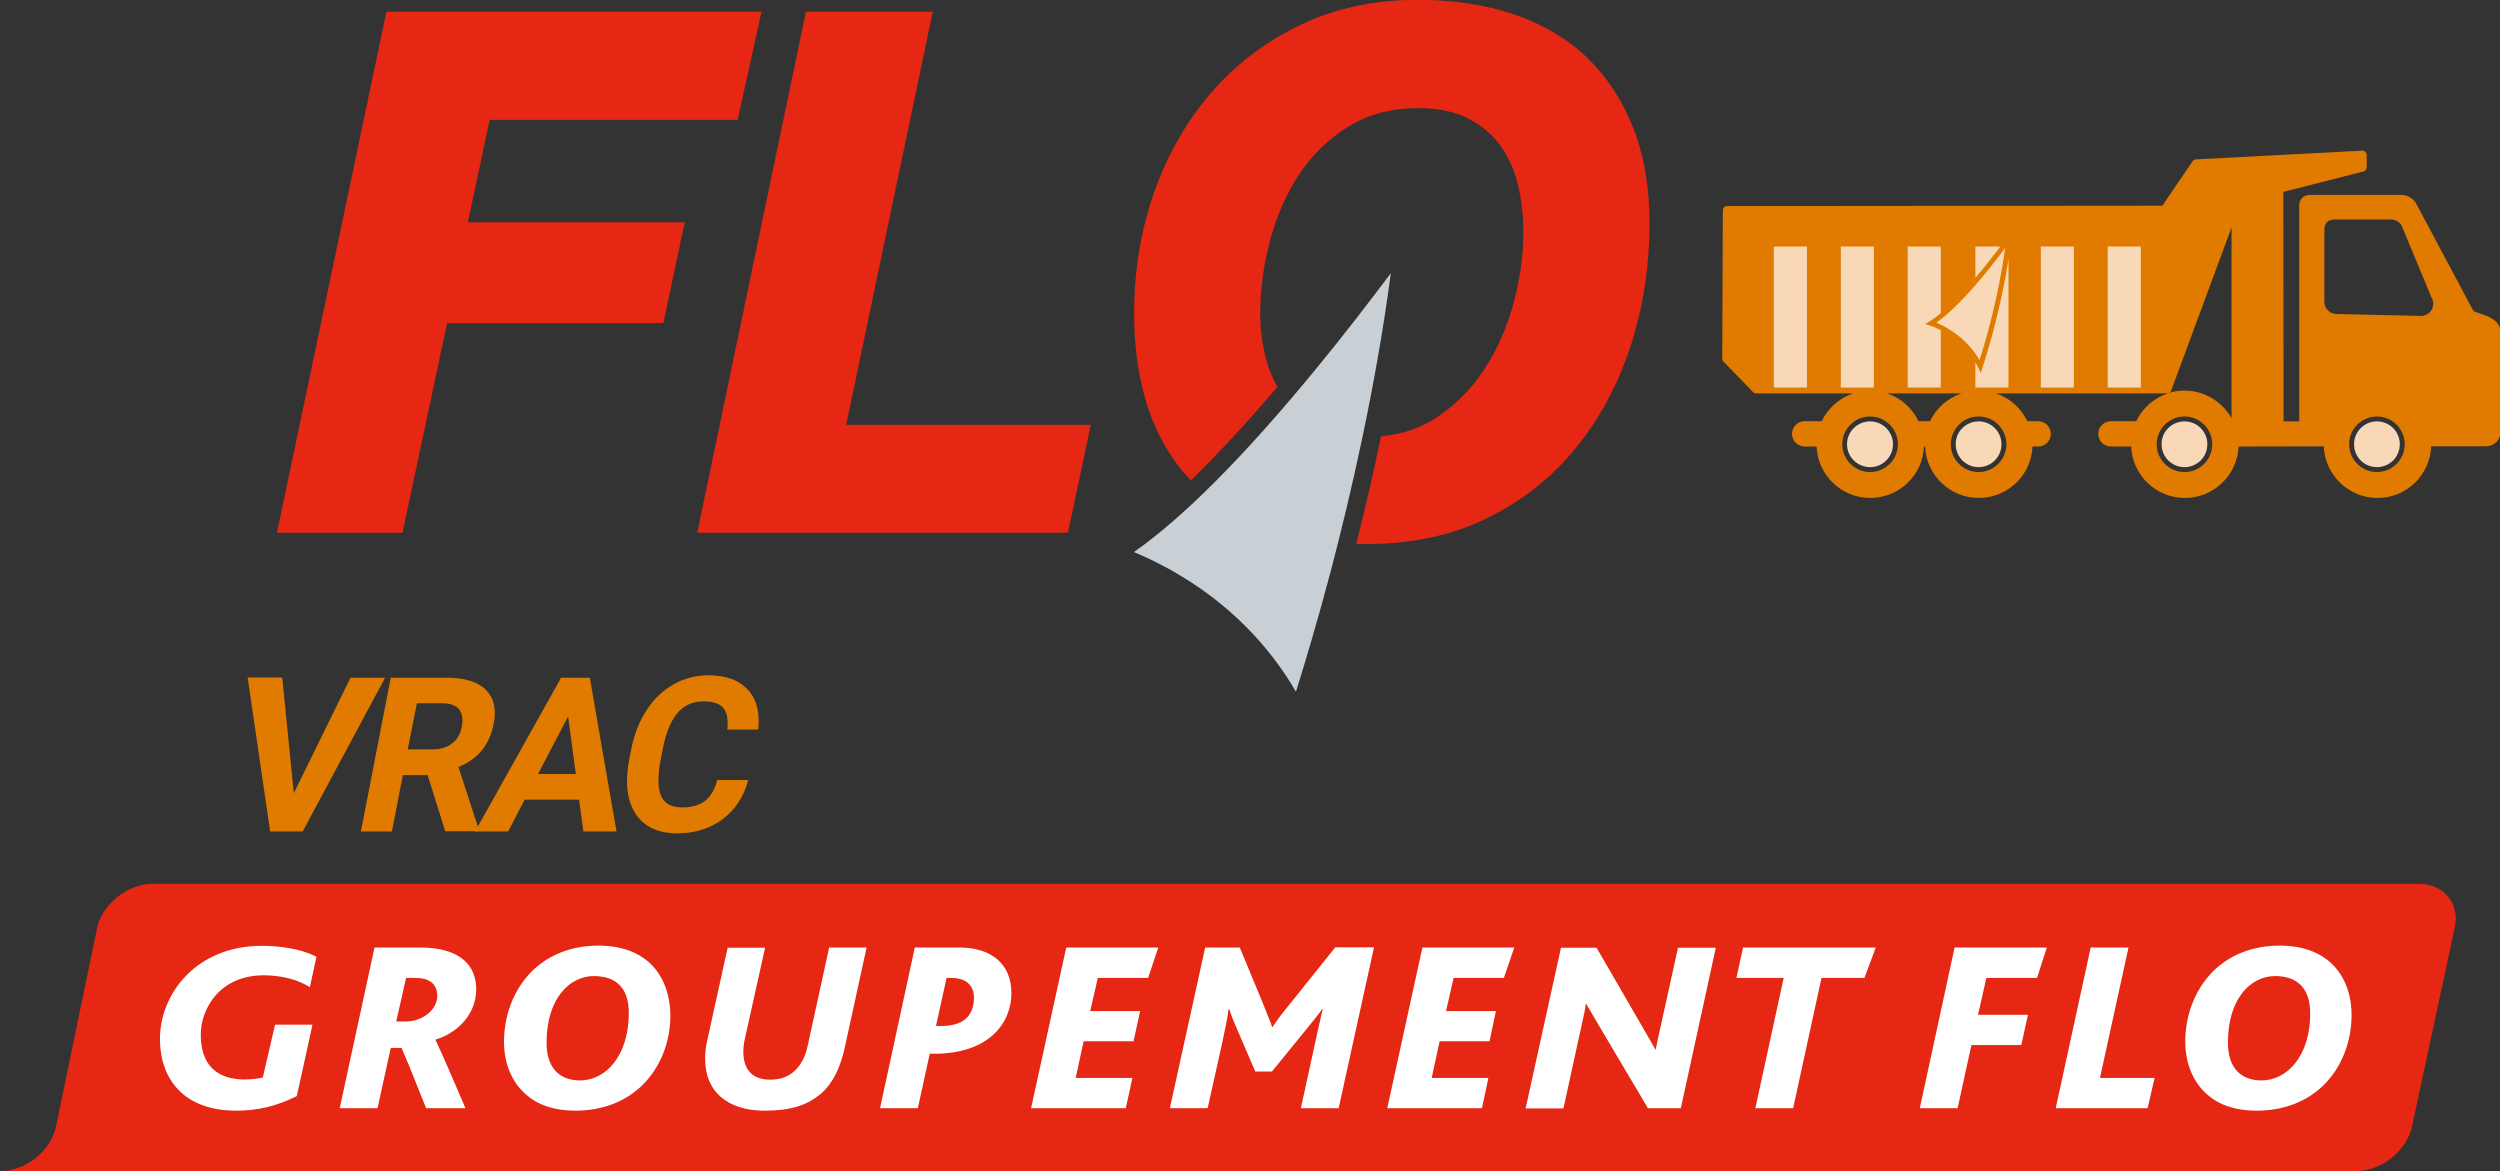
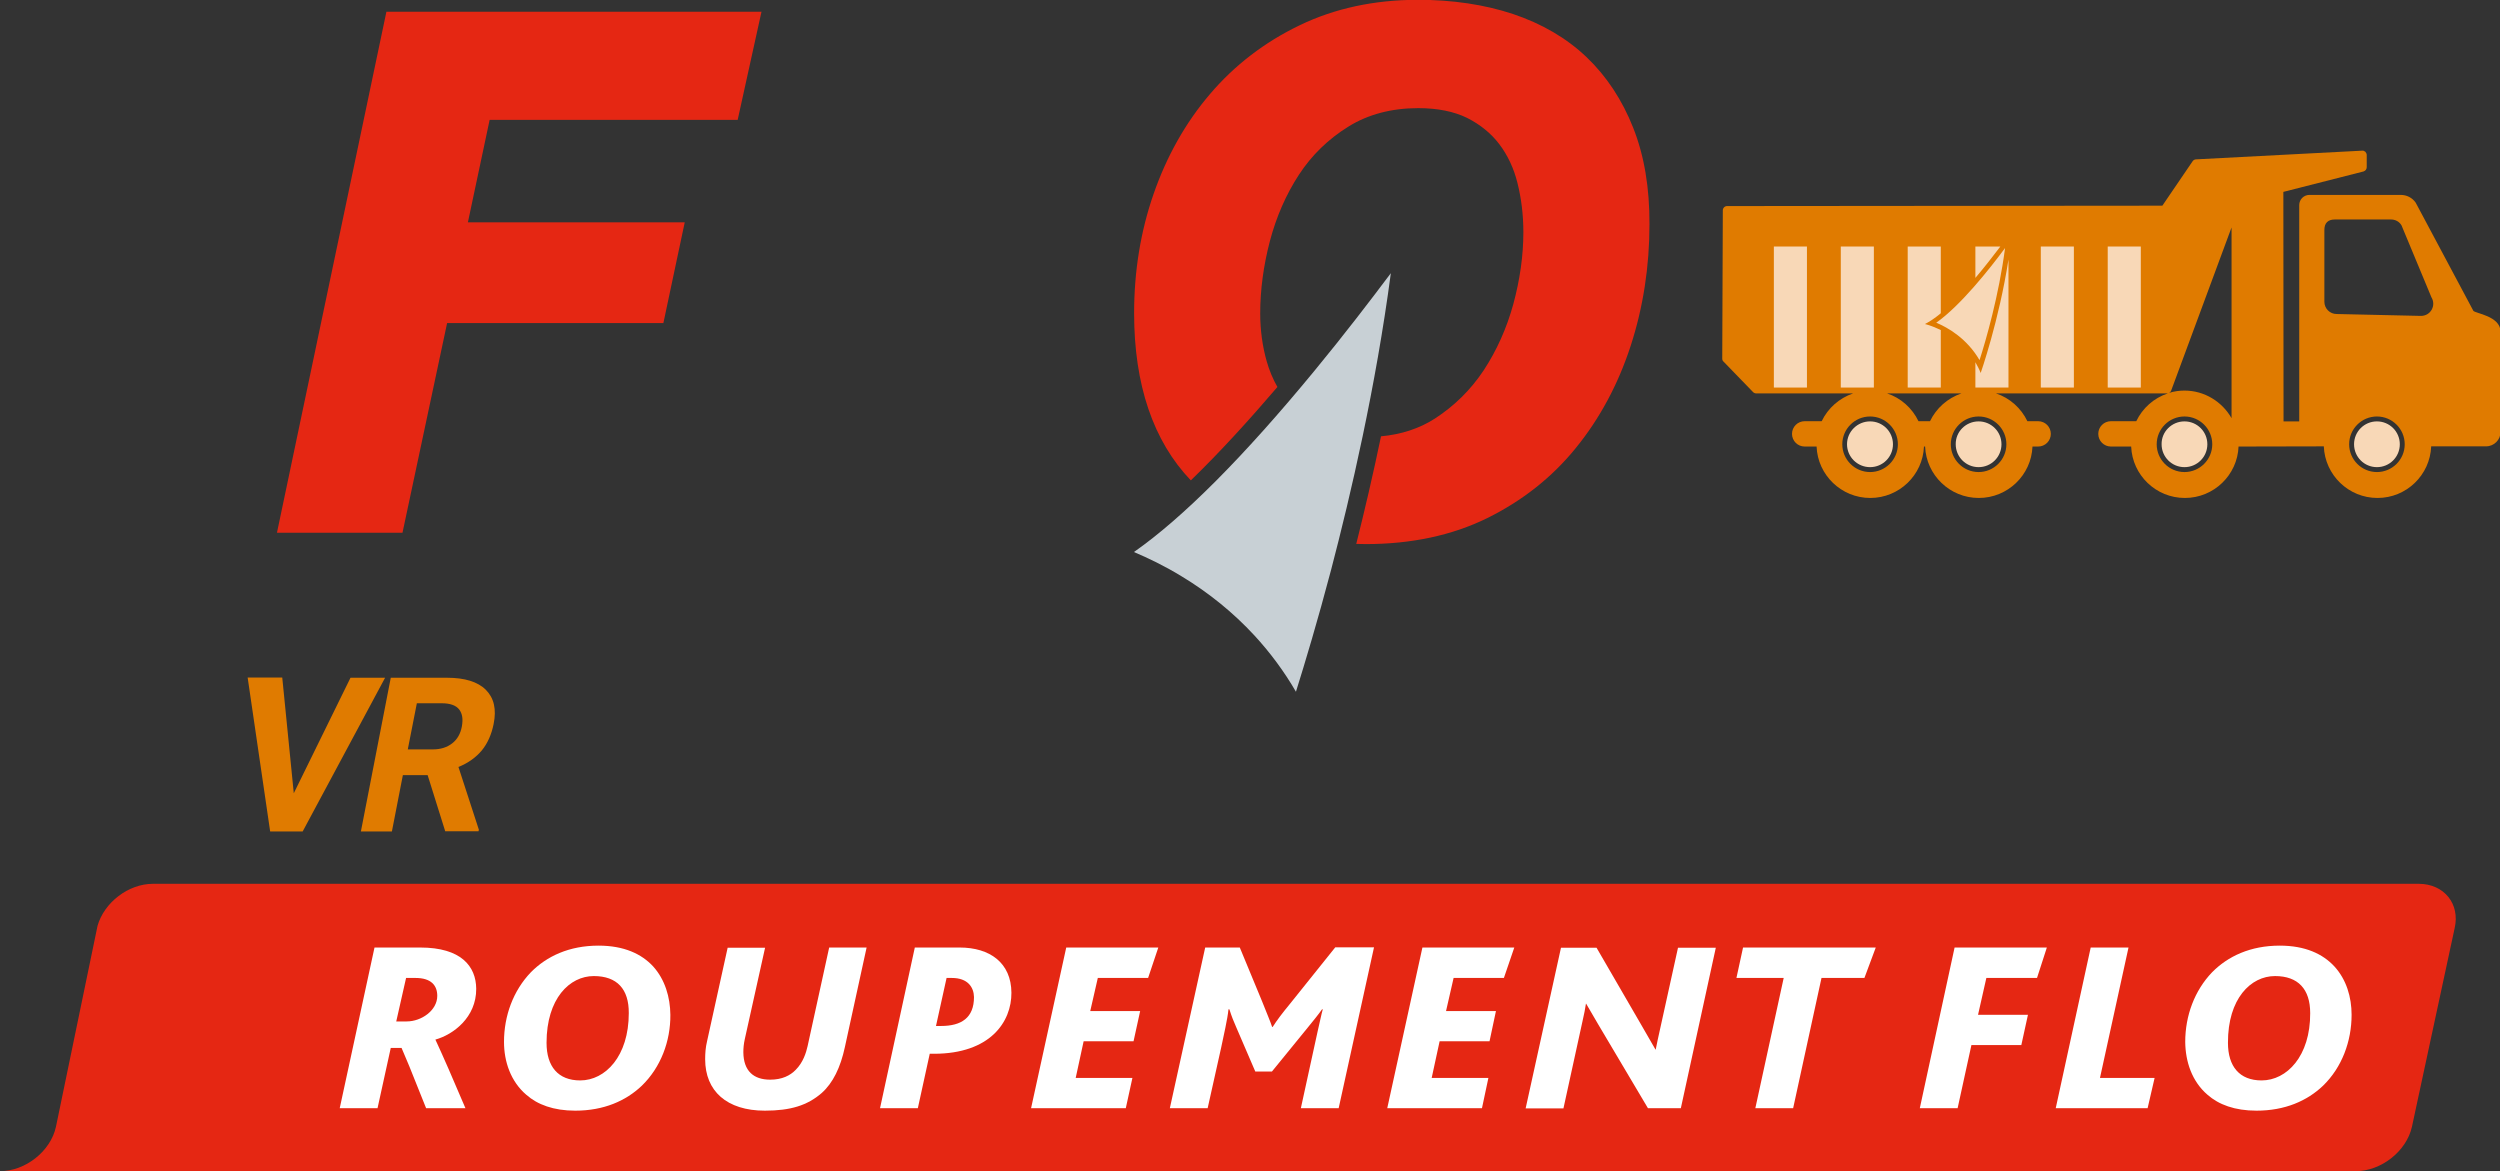
<svg xmlns="http://www.w3.org/2000/svg" version="1.1" id="Logo" x="0px" y="0px" viewBox="0 0 1322.4 619.5" style="enable-background:new 0 0 1322.4 619.5;" xml:space="preserve">
  <rect x="0" y="0" width="1322.4" height="619.5" fill="#333333" stroke="none" />
  <style type="text/css">
	.st0{fill:#E07B00;}
	.st1{fill:#E52713;}
	.st2{fill:#FFFFFF;}
	.st3{fill:#C8D0D5;}
	.st4{fill:#F8D8B7;}
</style>
  <path class="st0" d="M1308.3,164.4l-30.5-57.2c-1.8-2.6-4.7-4.1-7.9-4.1h-48.3c-3,0-5.4,2.4-5.4,5.4l0,114.4h-8.3l-0.1-121.4  l42.4-10.8c1-0.3,1.7-1.2,1.7-2.2v-6.5c0-0.6-0.3-1.2-0.7-1.7c-0.5-0.4-1.1-0.7-1.7-0.6l-87.9,4.6c-0.7,0-1.4,0.4-1.8,1l-16,23.5  L913.6,109c-1.3,0-2.3,1-2.3,2.3l-0.3,78.4c0,0.6,0.2,1.2,0.7,1.6l15.6,16.1c0.4,0.4,1,0.7,1.7,0.7h51.2  c-7.3,2.5-13.3,7.8-16.6,14.7h-9c-3.7,0-6.7,3-6.7,6.7c0,3.7,3,6.7,6.7,6.7h6.3c0.6,15.1,13.1,27.2,28.4,27.2s27.8-12.1,28.4-27.2  h0.6c0.6,15.1,13.1,27.2,28.4,27.2s27.8-12.1,28.4-27.2h3c3.7,0,6.7-3,6.7-6.7c0-3.7-3-6.7-6.7-6.7h-5.7  c-3.3-6.9-9.3-12.3-16.6-14.7h90.7c0.1,0,0.1,0,0.2,0c-7.4,2.4-13.4,7.8-16.7,14.7h-13.4c-3.7,0-6.7,3-6.7,6.7c0,3.7,3,6.7,6.7,6.7  h10.7c0.6,15.1,13.1,27.2,28.4,27.2c15.3,0,27.8-12.1,28.4-27.2l44.7-0.1h0.4c0.6,15.2,13.1,27.3,28.4,27.3  c15.3,0,27.8-12.1,28.4-27.3h0.5h28.5c4.3,0,7.7-3.5,7.7-7.7v-53.1C1322.4,167.1,1309.3,165.8,1308.3,164.4z M989.2,249.7  c-8.1,0-14.7-6.6-14.7-14.7s6.6-14.7,14.7-14.7s14.7,6.6,14.7,14.7S997.3,249.7,989.2,249.7z M1020.9,222.8h-6.1  c-3.3-6.9-9.3-12.3-16.6-14.7h39.3C1030.2,210.6,1024.2,215.9,1020.9,222.8z M1061.3,235c0,8.1-6.6,14.7-14.7,14.7  s-14.7-6.6-14.7-14.7s6.6-14.7,14.7-14.7S1061.3,226.9,1061.3,235z M1155.5,249.7c-8.1,0-14.7-6.6-14.7-14.7s6.6-14.7,14.7-14.7  s14.7,6.6,14.7,14.7S1163.6,249.7,1155.5,249.7z M1155.5,206.6c-2.8,0-5.5,0.4-8.1,1.2c0.5-0.3,0.9-0.7,1.1-1.3l31.9-86.2l0,100.9  C1175.5,212.6,1166.2,206.6,1155.5,206.6z M1257.3,249.7c-8.1,0-14.7-6.6-14.7-14.7s6.6-14.7,14.7-14.7s14.7,6.6,14.7,14.7  S1265.4,249.7,1257.3,249.7z M1280.6,167.1l-44.6-1c-3.6,0-6.5-2.9-6.5-6.5v-38c0-3.6,1.9-5.5,5.5-5.5h29.8c2.3,0,4.4,1.2,5.5,3.1  l15.8,38C1288.8,161.6,1285.7,167.1,1280.6,167.1z" />
  <path class="st1" d="M1279.4,467.5H80.9c-13,0-25.8,9.9-29.3,22.2c-0.1,0.4-22,106.3-22,106.3C26.8,609,13.4,619.5,0,619.5  c12,0,1246.1,0,1246.1,0c13.4,0,26.8-10.5,29.7-23.4l22.6-105.1C1301.4,478.1,1292.8,467.5,1279.4,467.5z" />
  <g>
-     <path class="st2" d="M163.9,522.2c-7.5-4.8-16.9-6.3-24.4-6.3c-23.8,0-33.4,18.3-33.3,31.6c0,16,8.8,23.5,23.1,23.5   c3.1,0,6.3-0.3,9.7-1l6.5-28h19.8l-8.3,37.8c-10.7,5.3-20.6,7.7-32.1,7.7c-27.4,0-40.1-16.4-40.3-37.5   c-0.2-24.3,19.3-49.7,53.9-49.7c8.8,0,20.6,1.4,28.9,5.8L163.9,522.2z" />
    <path class="st2" d="M230.3,549.9c3.6,7.7,9.6,21.4,15.9,36.3h-20.8l-8.9-22.2c-1.7-4.1-3-7.2-4.1-9.7h-5.7l-7,31.9h-20l18.4-85   h24.2c21.6,0,29.5,9.9,29.6,21.8C252,538.2,239.7,547.3,230.3,549.9z M219.8,517.3h-5l-5.2,23h5.5c7.9,0,16.2-5.9,16.2-13.5   C231.3,521.2,228,517.3,219.8,517.3z" />
    <path class="st2" d="M339.5,574.3c-8.4,8-20.1,13.2-35.2,13.2c-11.5,0-20-3.2-25.9-8.4c-8.3-7.1-11.8-17.6-11.8-28   c0-13.8,4.9-27.1,14.2-36.8c8.4-8.5,20.3-14.1,35.8-14.1c13.5,0,22.8,4.4,28.9,11c6.3,7,9,16.3,9.1,25.6   C354.7,550.8,349.5,564.6,339.5,574.3z M314.1,516.3c-12.8,0-25,11.9-25,35.3c0,12.5,6.1,19.9,17.8,19.9   c13.3,0,25.7-12.8,25.7-35.6C332.7,523.2,326.4,516.3,314.1,516.3z" />
    <path class="st2" d="M446.9,553.9c-2.3,10.7-6.3,19-12.3,24.3c-7.5,6.5-16.4,9.3-30,9.3c-20.2,0-31.6-10.4-31.6-27.2   c0-3,0.2-6.2,1-9.5l10.9-49.5h19.8L394,549.5c-0.6,2.6-0.8,5-0.8,7.1c0.1,9.9,5.4,14.5,14.2,14.5c6.3,0,10.6-2.2,13.5-5.2   c3.9-3.9,5.5-9,6.3-12.6l11.4-52.1h19.8L446.9,553.9z" />
    <path class="st2" d="M494,557.4h-2.2l-6.3,28.8h-20l18.4-85h23.7c16,0,27.3,8.1,27.4,23.9C535.1,540.5,523.8,557.4,494,557.4z    M503.5,517.3h-2.8l-5.6,25.4h2.7c10.7,0,17.4-4.3,17.4-15.3C515.1,522.3,512,517.3,503.5,517.3z" />
    <path class="st2" d="M607.3,517.3h-26.6l-4,17.5h26.4l-3.5,16h-26.4l-4.2,19.4h30l-3.5,16h-50.1l18.6-85h48.7L607.3,517.3z" />
    <path class="st2" d="M708.1,586.2h-20l8.8-40.3c1.3-5.5,2.1-9.7,2.8-12h-0.4c-1.8,2.6-4.9,6.4-7.6,9.7l-18.9,23.2H664l-10.2-23.7   c-1.2-2.7-2.3-5.4-3.5-9.2h-0.5v0.1c-0.4,4.6-2.7,14.6-3.8,19.9l-7.2,32.3h-20l18.7-85h18.3l11.8,28.5c2.4,6.1,4.4,10.7,5.3,13.5   h0.3c2.2-3.5,5.1-7.3,9.3-12.4l23.8-29.7h20.5L708.1,586.2z" />
    <path class="st2" d="M795.5,517.3h-26.6l-4,17.5h26.4l-3.4,16h-26.4l-4.2,19.4h30l-3.4,16h-50.1l18.6-85H801L795.5,517.3z" />
    <path class="st2" d="M889.1,586.2h-17.4l-26.4-44.5c-2.8-4.8-4.5-7.7-6.3-10.8h-0.1c-0.4,2.7-1,5.8-1.8,9.2l-10.1,46.2h-20l18.7-85   h18.8l24,41.4c3.5,6.1,5.2,9,7.2,12.5h0.1c0.7-3.2,1.5-7.6,2.1-9.9l9.7-44h20L889.1,586.2z" />
    <path class="st2" d="M986.2,517.3h-22.7l-15,68.9h-20l15-68.9h-25l3.5-16.1h70.2L986.2,517.3z" />
    <path class="st2" d="M1077.5,517.3h-26.8l-4.4,19.5h26.4l-3.5,16h-26.4l-7.3,33.4h-20l18.4-85h48.8L1077.5,517.3z" />
    <path class="st2" d="M1136,586.2h-48.6l18.5-85h20l-15.1,69h28.9L1136,586.2z" />
    <path class="st2" d="M1228.8,574.3c-8.4,8-20.1,13.2-35.2,13.2c-11.5,0-20-3.2-25.9-8.4c-8.3-7.1-11.7-17.6-11.8-28   c0-13.8,4.9-27.1,14.2-36.8c8.4-8.5,20.3-14.1,35.8-14.1c13.5,0,22.8,4.4,28.9,11c6.4,7,9.1,16.3,9.1,25.6   C1243.9,550.8,1238.8,564.6,1228.8,574.3z M1203.4,516.3c-12.8,0-25,11.9-24.9,35.3c0,12.5,6.1,19.9,17.8,19.9   c13.3,0,25.8-12.8,25.7-35.6C1222,523.2,1215.6,516.3,1203.4,516.3z" />
  </g>
-   <polygon class="st1" points="564.9,281.8 577,224.7 447.6,224.7 493.4,6.2 426.3,6.2 368.8,281.8 " />
  <polygon class="st1" points="236.5,170.9 350.9,170.9 362.2,117.6 247.5,117.6 259,63.4 390.2,63.4 402.8,6.2 204.4,6.2   146.5,281.8 212.9,281.8 " />
  <path class="st1" d="M863.9,67.6c-5.8-14.7-14.1-27.3-24.7-37.4c-10.6-10.1-23.7-17.7-38.9-22.8c-15.1-5-32-7.5-50.3-7.5  c-22.9,0-44,4.5-62.6,13.5c-18.5,8.9-34.5,21.2-47.4,36.4c-12.9,15.1-22.9,32.9-29.8,52.8c-6.9,19.8-10.3,41-10.3,63.1  c0,37.8,10.1,67.6,30,88.4c15.5-15,31.1-32.2,45.8-49.4c-2.4-4.2-4.3-8.8-5.7-13.7c-2.2-7.8-3.4-16.3-3.4-25.2  c0-12.3,1.7-25.2,5.1-38.2c3.4-12.9,8.6-24.8,15.4-35.2c6.8-10.4,15.6-18.9,26.1-25.4c10.4-6.5,22.9-9.8,37-9.8  c10.3,0,19,1.8,25.9,5.2c6.9,3.5,12.6,8.1,17,13.9c4.4,5.8,7.7,12.8,9.6,20.6c2,8,3.1,16.7,3.1,25.9c0,12.3-1.8,25.1-5.3,38  c-3.5,12.8-8.8,24.6-15.7,35.1c-6.9,10.4-15.6,18.9-25.8,25.5c-8.2,5.3-17.8,8.4-28.5,9.4c-4.2,20.2-8.7,39.4-13.1,56.9  c1.7,0,3.4,0.1,5.1,0.1c24,0,45.6-4.6,64.1-13.7c18.5-9.1,34.4-21.6,47-37.2c12.6-15.5,22.4-33.7,29-54.1  c6.6-20.3,9.9-41.9,9.9-64.1C872.6,99.3,869.7,82.2,863.9,67.6z" />
  <path class="st3" d="M735.7,144.5c-8,60.4-21.2,117.2-31.6,156.9c-7.1,26.9-13.8,49.2-18.6,64.5c-6.2-10.7-13.6-20.7-22-29.8  c-11.1-12-24-22.5-38.4-31.2c-9.3-5.7-18-9.8-25.3-12.9c26-18.2,58-50.3,95.6-96C710.9,177.2,724.9,158.9,735.7,144.5" />
  <g>
    <path class="st0" d="M155.4,419.6l30-61.1h18.3l-43.6,81.3h-17.2L131,358.4h18.3L155.4,419.6z" />
    <path class="st0" d="M226.2,410h-13.1l-5.8,29.8h-16.4l15.8-81.3h29.7c9.4,0,16.3,2.1,20.6,6.4c4.3,4.3,5.7,10.3,4.1,18.1   c-1.1,5.5-3.2,10.2-6.2,13.9c-3.1,3.7-7.2,6.7-12.4,8.8l10.8,33.2l-0.2,0.8h-17.6L226.2,410z M215.7,396.4H229   c4.1,0,7.5-1.1,10.2-3.2s4.4-5.1,5.1-8.9c0.7-3.8,0.3-6.8-1.4-9s-4.8-3.3-9.2-3.3h-13.2L215.7,396.4z" />
-     <path class="st0" d="M306.3,423h-28.8l-8.7,16.8h-17.5l45.5-81.3H312l14.1,81.3h-17.5L306.3,423z M284.6,409.4h20l-4.1-30.4   L284.6,409.4z" />
-     <path class="st0" d="M395.8,412.6c-2.3,8.7-6.8,15.6-13.5,20.7c-6.7,5-14.7,7.5-24.1,7.5c-10.2,0-17.6-3.5-22.1-10.5   s-5.6-16.6-3.2-28.9l1-5c1.5-7.8,4.2-14.7,8.1-20.7c3.9-6,8.6-10.5,14.3-13.7c5.6-3.2,11.8-4.8,18.4-4.8c9.2,0,16.1,2.5,20.8,7.5   c4.7,5,6.5,12.1,5.6,21.2h-16.4c0.6-5.2-0.1-9.1-2.1-11.4c-2-2.4-5.5-3.5-10.6-3.5c-5.5,0-10,2-13.5,6s-6.1,10.2-7.8,18.6l-1.2,6.1   c-1.7,8.8-1.6,15.2,0.2,19.3c1.8,4.1,5.5,6.1,11.2,6.1c5.1,0,9.1-1.2,12.1-3.5c3-2.4,5.1-6,6.4-11H395.8z" />
  </g>
  <g>
    <g>
      <rect x="938.3" y="130.4" class="st4" width="17.5" height="74.6" />
    </g>
    <g>
      <rect x="973.7" y="130.4" class="st4" width="17.5" height="74.6" />
    </g>
    <g>
      <rect x="1079.5" y="130.4" class="st4" width="17.5" height="74.6" />
    </g>
    <g>
      <rect x="1114.9" y="130.4" class="st4" width="17.5" height="74.6" />
    </g>
  </g>
  <path class="st4" d="M1257.3,222.9c6.7,0,12.1,5.4,12.1,12.1c0,6.7-5.4,12.1-12.1,12.1s-12.1-5.4-12.1-12.1  C1245.2,228.3,1250.6,222.9,1257.3,222.9" />
  <path class="st4" d="M1046.6,222.9c6.7,0,12.1,5.4,12.1,12.1c0,6.7-5.4,12.1-12.1,12.1s-12.1-5.4-12.1-12.1  C1034.4,228.3,1039.9,222.9,1046.6,222.9" />
  <path class="st4" d="M989.2,222.9c6.7,0,12.1,5.4,12.1,12.1c0,6.7-5.4,12.1-12.1,12.1S977,241.7,977,235  C977,228.3,982.5,222.9,989.2,222.9" />
  <path class="st4" d="M1155.5,222.9c6.7,0,12.1,5.4,12.1,12.1c0,6.7-5.4,12.1-12.1,12.1s-12.1-5.4-12.1-12.1  C1143.3,228.3,1148.8,222.9,1155.5,222.9" />
  <g>
    <path class="st4" d="M1018.2,171.4c2.6-1.3,5.4-3.2,8.4-5.7l0-35.3h-17.5l0,74.6h17.5l0-30.4   C1021.8,172.2,1018.2,171.4,1018.2,171.4z" />
  </g>
  <g>
    <g>
      <path class="st4" d="M1058.1,130.4h-13.2l0,16.6C1050,141,1054.6,135,1058.1,130.4z" />
    </g>
    <g>
      <path class="st4" d="M1047.7,197.3c-0.8-2.1-1.8-3.9-2.8-5.7l0,13.4h17.5l0-67.7C1057.4,169.6,1047.7,197.3,1047.7,197.3z" />
    </g>
  </g>
  <path class="st4" d="M1060.6,131.2c-3.3,25.2-10.1,48.7-13.5,59.3c-6.7-11.5-16.7-17.2-22.9-19.8  C1036.9,161.8,1052.4,142.3,1060.6,131.2" />
</svg>